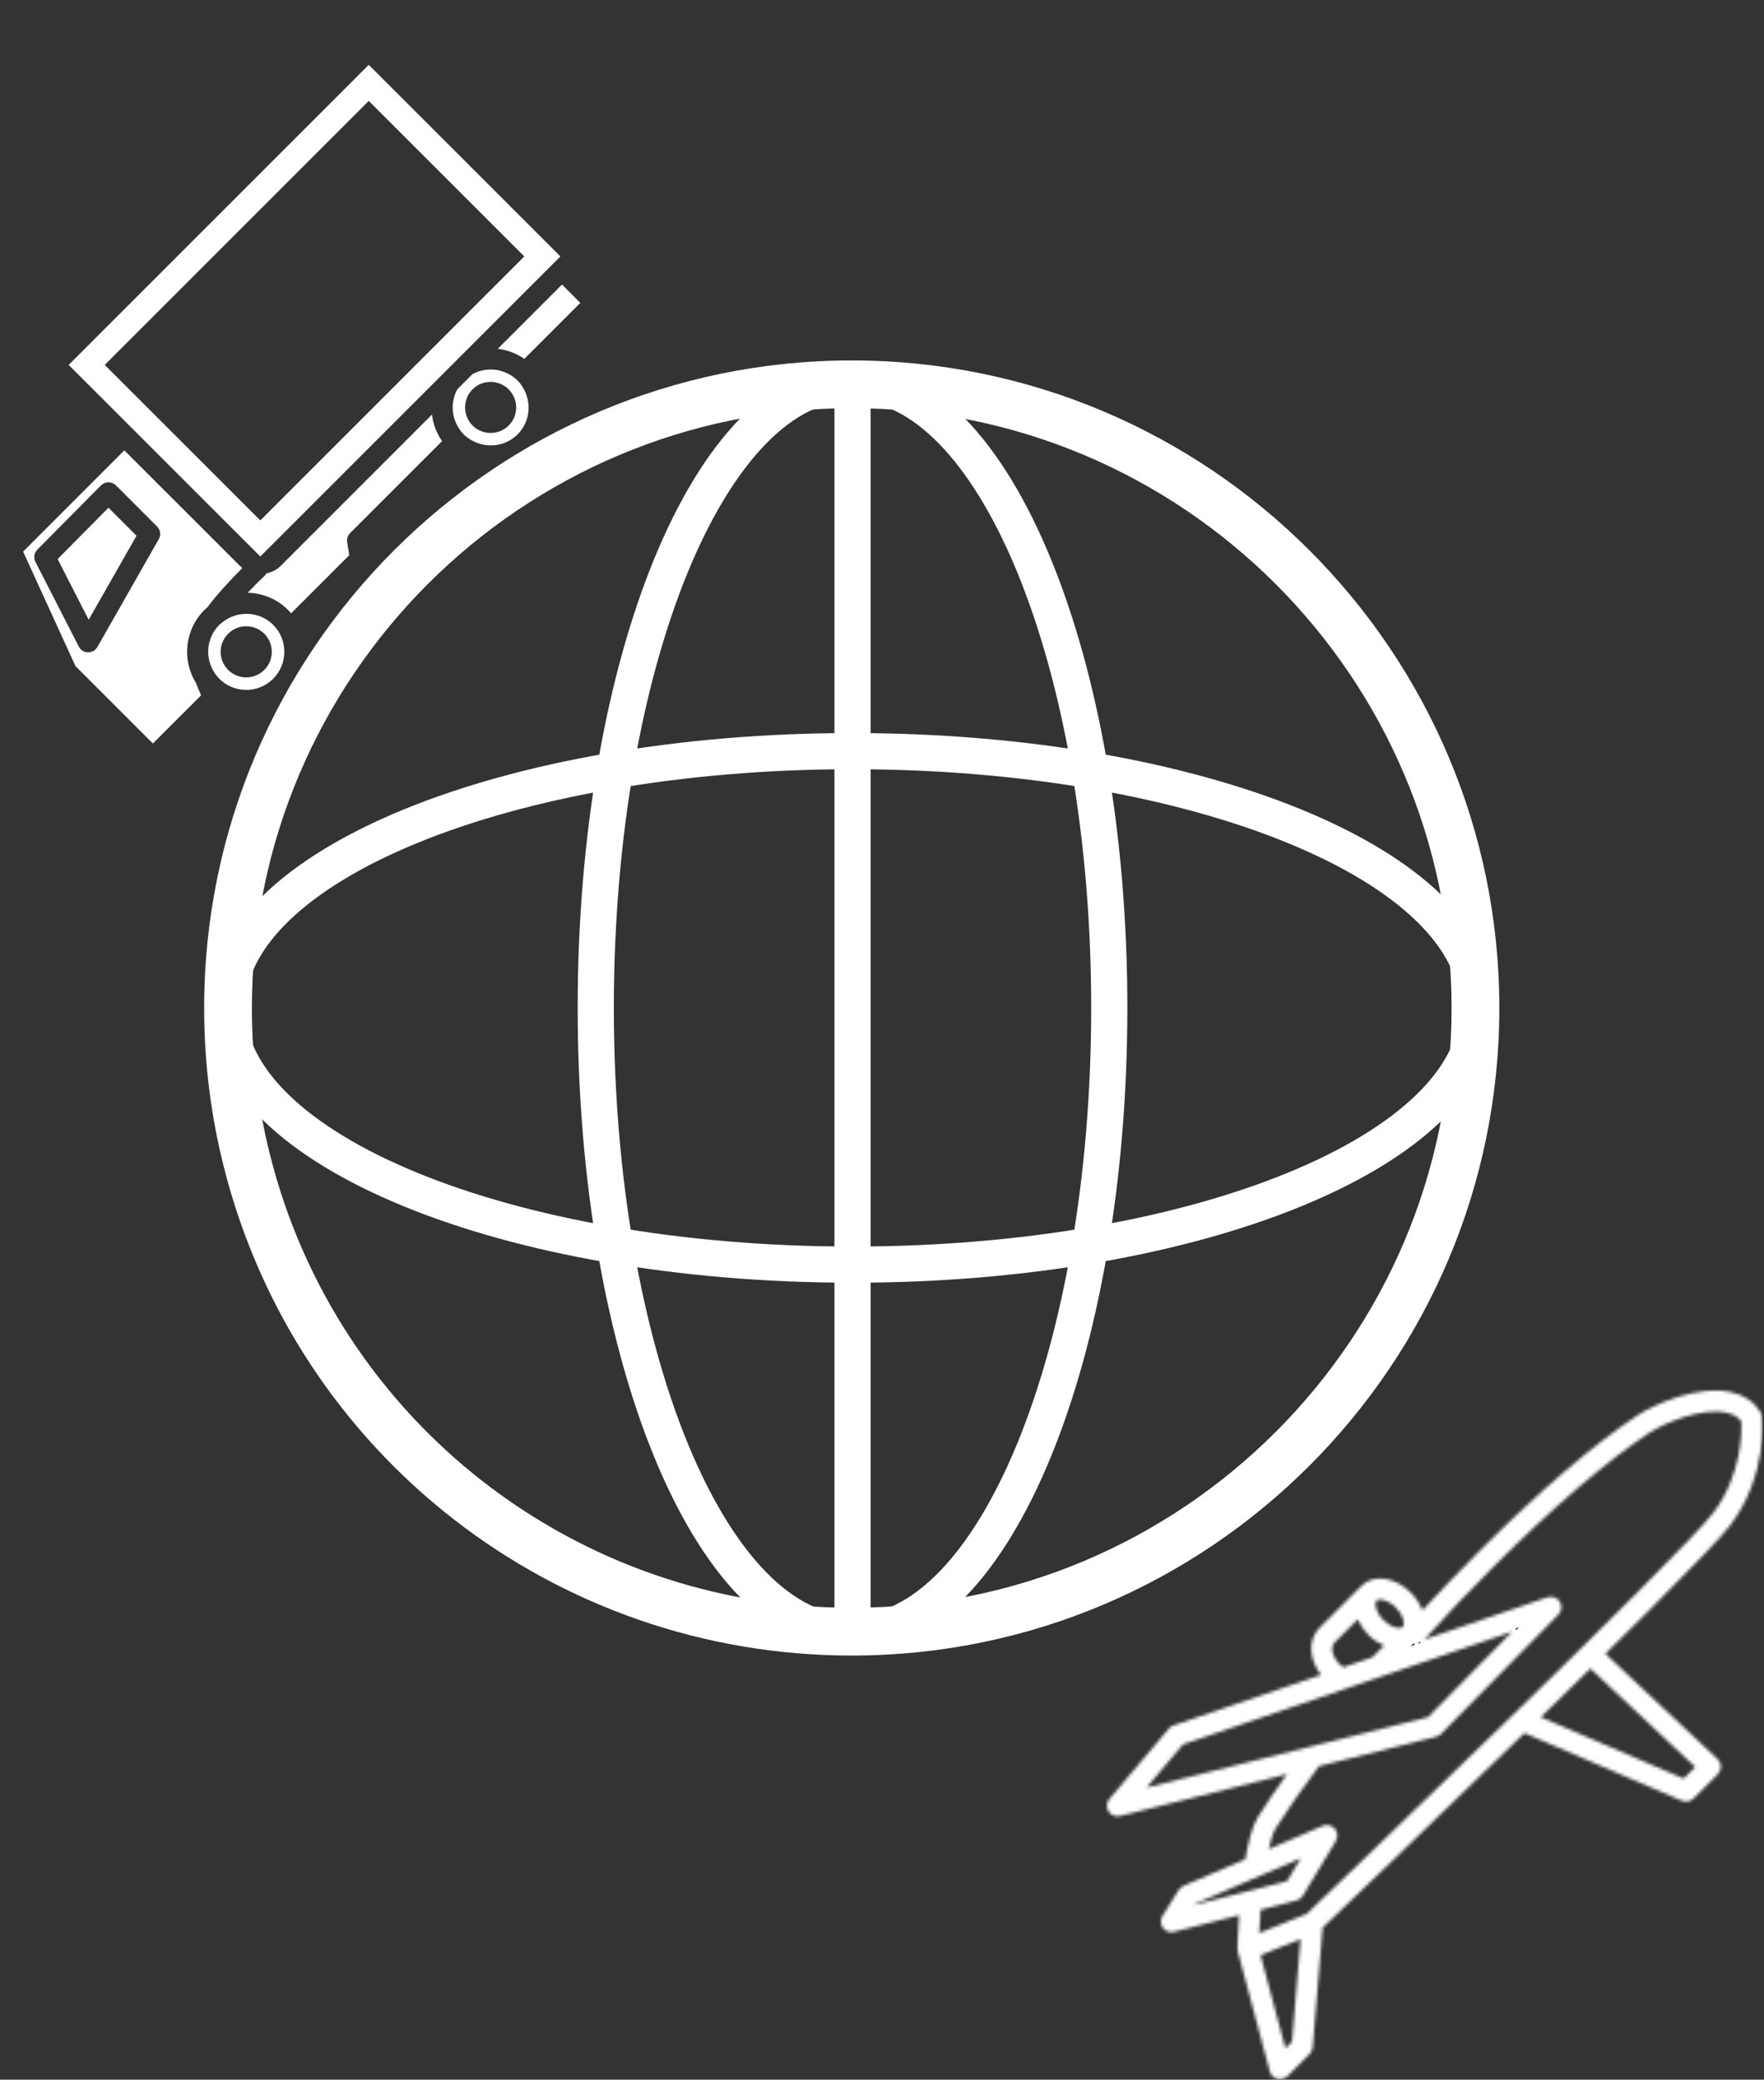
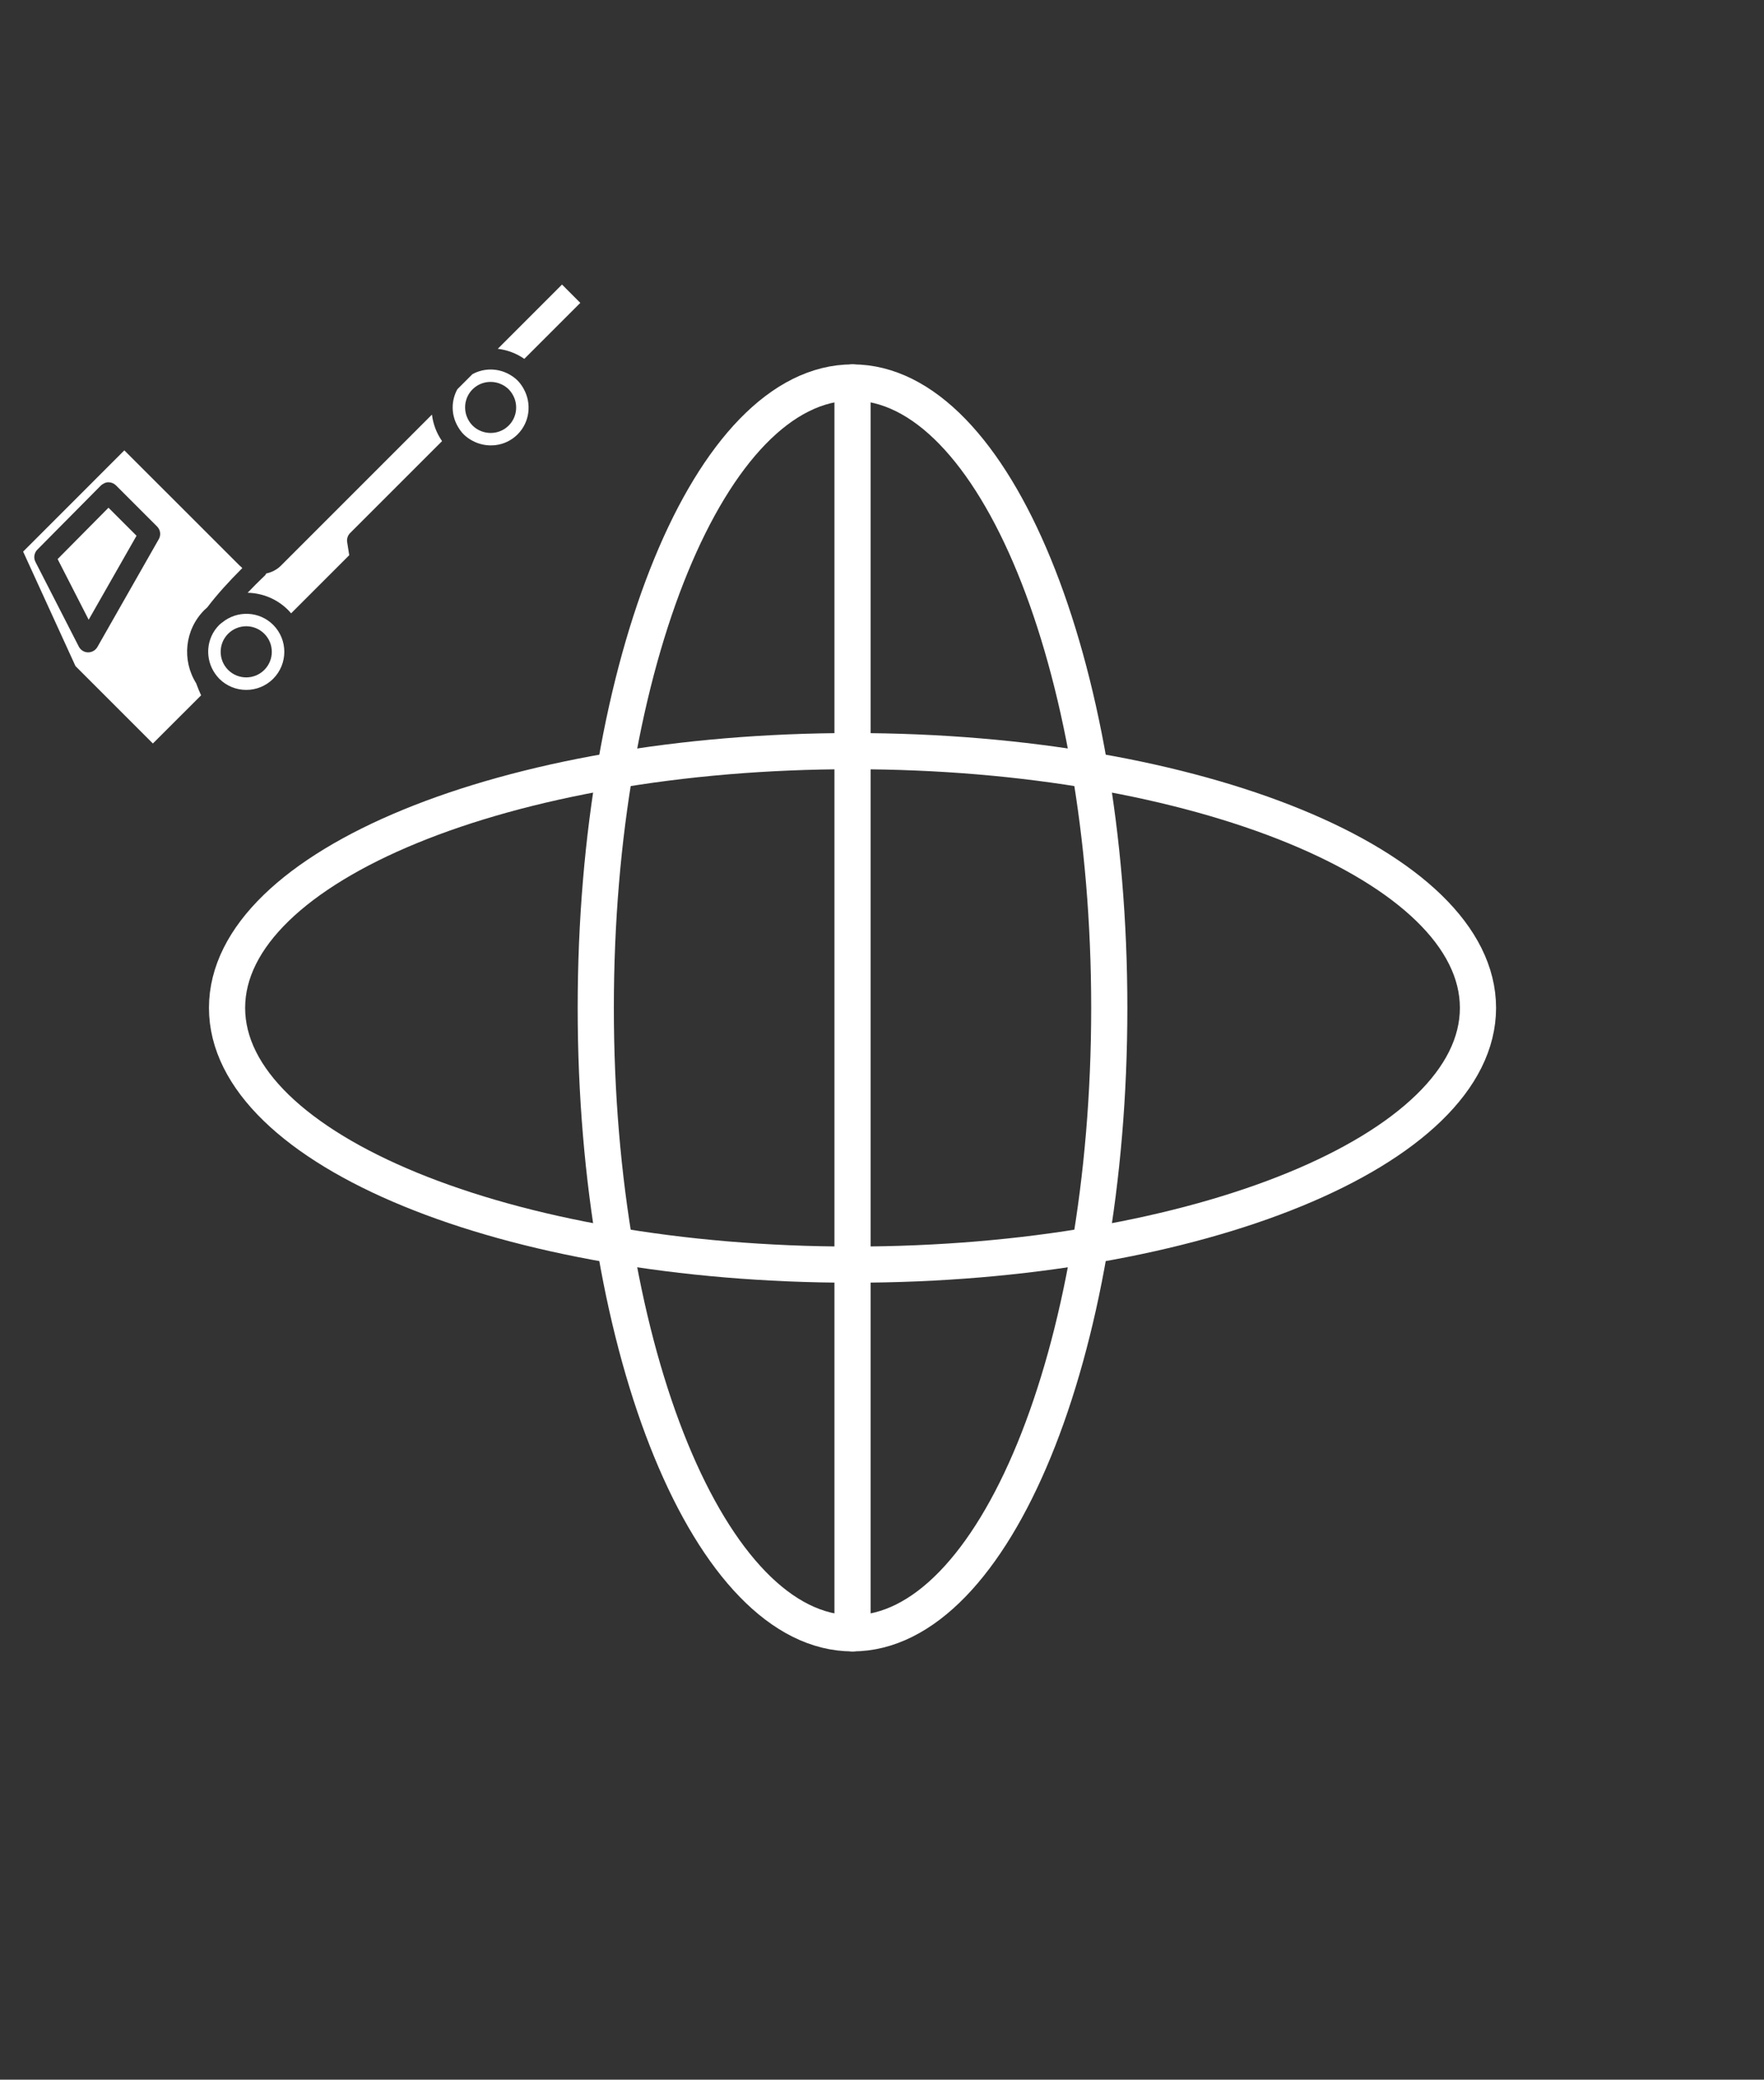
<svg xmlns="http://www.w3.org/2000/svg" fill="none" viewBox="0 0 553 652" height="652" width="553">
  <rect x="0" y="0" width="553" height="652" fill="#333333" stroke="none" />
  <g clip-path="url(#clip0_2116_45)">
    <mask height="667" width="668" y="0" x="-58" maskUnits="userSpaceOnUse" style="mask-type:luminance" id="mask0_2116_45">
      <path fill="white" d="M-57.045 0H609.622V666.667H-57.045V0Z" />
    </mask>
    <g mask="url(#mask0_2116_45)">
-       <path fill="white" d="M267.007 127.968C163.321 127.968 78.968 212.33 78.968 316.024C78.968 331.613 80.876 347.088 84.637 362.018C105.659 445.654 180.652 504.061 267.007 504.061C370.7 504.061 455.063 419.708 455.063 316.024C455.063 212.33 370.7 127.968 267.007 127.968ZM267.007 519.03C173.78 519.03 92.817 455.968 70.121 365.672C66.059 349.549 64 332.845 64 316.024C64 204.076 155.068 113 267.007 113C378.955 113 470.031 204.076 470.031 316.024C470.031 427.962 378.955 519.03 267.007 519.03Z" />
      <path stroke-linejoin="round" stroke-linecap="round" stroke-miterlimit="10" stroke-width="11.339" stroke="white" d="M267.258 119.903C222.805 119.903 186.768 207.69 186.768 315.98C186.768 424.271 222.805 512.058 267.258 512.058C311.712 512.058 347.749 424.271 347.749 315.98C347.749 207.69 311.712 119.903 267.258 119.903Z" />
      <path stroke-linejoin="round" stroke-linecap="round" stroke-miterlimit="10" stroke-width="11.339" stroke="white" d="M463.334 315.98C463.334 271.527 375.548 235.489 267.257 235.489C158.966 235.489 71.18 271.527 71.18 315.98C71.18 360.433 158.966 396.471 267.257 396.471C375.548 396.471 463.334 360.433 463.334 315.98Z" />
      <path stroke-linejoin="round" stroke-linecap="round" stroke-miterlimit="10" stroke-width="11.339" stroke="white" d="M267.258 512.058V119.903" />
      <path fill="white" d="M181.92 94.957L164.369 112.508C161.852 110.756 158.985 109.705 156.055 109.354L176.187 89.208L181.92 94.957Z" />
      <path fill="white" d="M159.479 133.404C157.186 135.698 153.842 136.287 150.975 135.22C149.955 134.838 148.967 134.248 148.139 133.404C147.311 132.576 146.706 131.588 146.323 130.554C145.257 127.703 145.846 124.358 148.139 122.064C150.433 119.771 153.778 119.182 156.629 120.248C157.663 120.631 158.651 121.236 159.479 122.064C160.307 122.908 160.897 123.88 161.295 124.915C162.362 127.766 161.773 131.111 159.479 133.404ZM164.21 121.984C163.685 121.03 163.063 120.106 162.25 119.294C161.438 118.48 160.515 117.844 159.559 117.318C155.991 115.359 151.659 115.359 148.107 117.303L143.378 122.032C141.418 125.6 141.418 129.916 143.394 133.484C143.919 134.439 144.541 135.363 145.369 136.191C146.165 136.988 147.089 137.624 148.059 138.151C152.599 140.635 158.413 140.03 162.25 136.191C166.105 132.338 166.71 126.524 164.21 121.984Z" />
      <path fill="white" d="M82.856 210.028C79.734 213.15 74.653 213.15 71.516 210.028C68.394 206.891 68.394 201.81 71.516 198.688C74.653 195.551 79.734 195.551 82.856 198.688C85.993 201.81 85.993 206.891 82.856 210.028ZM85.642 195.902C81.262 191.538 74.366 191.315 69.683 195.136C69.366 195.375 69.031 195.615 68.745 195.902C64.555 200.074 64.173 206.588 67.47 211.255C67.869 211.78 68.266 212.322 68.745 212.799C73.395 217.45 80.975 217.466 85.642 212.799C90.293 208.132 90.293 200.568 85.642 195.902Z" />
      <path fill="white" d="M109.755 167.121C109.007 167.869 108.672 168.921 108.831 169.956L109.484 174.065L91.264 192.285C90.945 191.934 90.643 191.569 90.308 191.234C86.804 187.73 82.234 185.946 77.631 185.834C78.459 184.99 79.287 184.114 80.179 183.222C81.788 181.614 82.855 180.61 82.887 180.58C83.157 180.356 83.316 180.085 83.476 179.782C85.164 179.433 86.788 178.62 88.095 177.314L135.414 129.98C135.763 132.91 136.831 135.777 138.583 138.293L109.755 167.121Z" />
      <path fill="white" d="M49.776 169.033L30.52 202.861C30.377 203.115 30.185 203.339 29.979 203.562C29.357 204.183 28.497 204.533 27.575 204.518C26.364 204.502 25.265 203.801 24.707 202.718L11.105 176.151C10.453 174.878 10.708 173.333 11.695 172.33L31.667 152.166C32.416 151.561 33.116 151.194 33.992 151.194C34.868 151.194 35.712 151.545 36.333 152.15L49.251 165.067C50.301 166.118 50.524 167.742 49.776 169.033ZM75.497 177.633C75.371 177.506 75.227 177.442 75.116 177.314L38.977 141.193L7.252 172.934L23.656 208.818L47.928 233.09L63.043 217.991C62.565 216.971 62.024 215.666 61.483 214.185C56.991 207.018 57.851 197.462 64.079 191.234C64.365 190.947 64.684 190.677 64.987 190.406C68.092 186.297 72.025 182.045 75.513 178.557L75.96 178.111L75.497 177.633Z" />
-       <path stroke-width="8" stroke="white" d="M170.025 80.394L115.6 25.981L27.176 114.404L81.603 168.816L170.025 80.394Z" />
      <path fill="white" d="M42.799 167.965L27.797 194.292L18.064 175.276L34.007 159.173L42.799 167.965Z" />
      <mask fill="white" id="path-13-inside-1_2116_45">
-         <path d="M498.48 513.959C497.716 514.723 496.919 515.488 496.139 516.268C492.077 520.265 487.873 524.375 483.62 528.548C481.247 530.857 478.875 533.183 476.469 535.508C475.625 536.352 474.765 537.18 473.905 538.008C473.061 538.836 472.217 539.664 471.356 540.493C442.195 568.859 413.591 596.252 409.64 600.027L394.749 606.047C394.844 603.721 395.004 601.237 395.211 598.721L406.423 595.839C407.252 595.631 407.984 595.089 408.429 594.357L418.783 577.188C419.515 575.961 419.388 574.385 418.432 573.301C417.492 572.219 415.963 571.868 414.641 572.441L397.727 579.736C398.364 576.821 399.113 574.464 399.957 573.111C403.748 567.139 408.319 560.608 413.495 553.712L450.189 544.507C450.795 544.379 451.32 543.933 451.735 543.631L488.541 506.219C489.624 505.119 489.8 503.431 488.988 502.141C488.176 500.851 486.567 500.277 485.133 500.771L446.495 514.007C453.551 506.235 460.908 498.477 468.379 491.008C486.901 472.485 503.704 458.056 516.987 449.248C521.621 446.159 533.519 441.141 541.307 442.909C543.377 443.371 544.891 444.279 545.925 445.68C546.069 449.025 545.973 462.675 537.039 474.365C534.585 477.581 526.352 486.199 512.591 499.959C508.227 504.323 503.465 509.037 498.48 513.959ZM531.464 553.983L527.833 557.615L483.031 538.343C488.319 533.183 493.543 528.069 498.592 523.116L531.464 553.983ZM405.037 640.115L402.967 642.185L395.179 612.976L407.729 607.911L405.037 640.115ZM389.047 593.481L374.379 597.208L374.569 596.905L389.349 590.535L392.853 589.021L396.373 587.508L407.825 582.571L403.461 589.787L395.864 591.729L392.456 592.605L389.047 593.481ZM359.423 560.449L370.875 546.895L420.709 529.821L425.328 528.229L431.428 526.159L433.817 525.331L437.592 524.04L474.048 511.553L447.689 538.343L419.961 545.303L414.785 546.592L409.64 547.883L359.423 560.449ZM418.304 515.025L425.663 507.668C426.411 509.388 427.495 511.06 428.991 512.573C430.504 514.087 432.193 515.169 433.897 515.917L430.217 519.581L421.14 522.703C420.709 522.416 420.28 522.097 419.881 521.683C417.461 519.263 417.109 516.22 418.304 515.025ZM431.348 502.109C431.396 501.997 431.444 501.887 431.524 501.823C432.304 501.043 435.123 501.488 437.608 503.972C440.076 506.441 440.539 509.276 439.759 510.056C439.679 510.136 439.583 510.184 439.471 510.232C438.42 510.725 435.92 510.152 433.675 507.907C431.38 505.613 430.903 503.097 431.348 502.109ZM542.279 478.379C554.128 462.881 552.536 445.028 552.472 444.279C552.424 443.785 552.265 443.308 552.011 442.893C550.019 439.564 546.913 437.399 542.772 436.475C532.372 434.101 518.452 440.361 513.324 443.737C499.691 452.784 482.537 467.516 463.712 486.357C457.676 492.393 451.703 498.605 445.905 504.896C445.189 502.937 443.979 501.011 442.275 499.305C437.353 494.368 430.568 493.429 426.841 497.156C426.761 497.236 426.697 497.363 426.619 497.459C426.507 497.555 426.38 497.617 426.268 497.729L413.639 510.359C409.991 514.007 410.341 520.329 414.148 525.092L367.88 540.939C367.403 541.097 366.956 541.384 366.607 541.735C366.543 541.799 366.479 541.863 366.431 541.941L347.796 564.016C346.873 565.1 346.761 566.676 347.511 567.887C348.275 569.097 349.724 569.687 351.109 569.336L403.461 556.228C400.1 560.895 397.059 565.387 394.399 569.575C392.615 572.379 391.356 577.347 390.401 582.889L371.017 591.251C370.636 591.411 370.285 591.649 369.983 591.952C369.808 592.127 369.664 592.335 369.521 592.541L364.408 600.712C363.708 601.843 363.755 603.324 364.552 604.407C365.348 605.489 366.733 605.984 368.04 605.649L388.457 600.425C388.092 605.697 387.98 609.807 387.948 610.937C387.932 611.255 387.996 611.557 388.076 611.86H388.06L398.077 649.416C398.364 650.563 399.256 651.455 400.403 651.757C401.533 652.06 402.76 651.725 403.604 650.897L410.564 643.937C411.105 643.38 411.44 642.647 411.52 641.867L414.641 604.359C420.056 599.183 448.98 571.503 477.919 543.328L527.276 564.573C528.519 565.1 529.951 564.813 530.907 563.873L538.536 556.244C539.157 555.607 539.508 554.747 539.508 553.855C539.492 552.963 539.109 552.103 538.472 551.497L503.289 518.481C508.227 513.608 512.941 508.925 517.257 504.625C531.416 490.451 539.603 481.867 542.279 478.379Z" />
-       </mask>
+         </mask>
      <path mask="url(#path-13-inside-1_2116_45)" stroke-width="12" stroke="white" d="M498.48 513.959C497.716 514.723 496.919 515.488 496.139 516.268C492.077 520.265 487.873 524.375 483.62 528.548C481.247 530.857 478.875 533.183 476.469 535.508C475.625 536.352 474.765 537.18 473.905 538.008C473.061 538.836 472.217 539.664 471.356 540.493C442.195 568.859 413.591 596.252 409.64 600.027L394.749 606.047C394.844 603.721 395.004 601.237 395.211 598.721L406.423 595.839C407.252 595.631 407.984 595.089 408.429 594.357L418.783 577.188C419.515 575.961 419.388 574.385 418.432 573.301C417.492 572.219 415.963 571.868 414.641 572.441L397.727 579.736C398.364 576.821 399.113 574.464 399.957 573.111C403.748 567.139 408.319 560.608 413.495 553.712L450.189 544.507C450.795 544.379 451.32 543.933 451.735 543.631L488.541 506.219C489.624 505.119 489.8 503.431 488.988 502.141C488.176 500.851 486.567 500.277 485.133 500.771L446.495 514.007C453.551 506.235 460.908 498.477 468.379 491.008C486.901 472.485 503.704 458.056 516.987 449.248C521.621 446.159 533.519 441.141 541.307 442.909C543.377 443.371 544.891 444.279 545.925 445.68C546.069 449.025 545.973 462.675 537.039 474.365C534.585 477.581 526.352 486.199 512.591 499.959C508.227 504.323 503.465 509.037 498.48 513.959ZM531.464 553.983L527.833 557.615L483.031 538.343C488.319 533.183 493.543 528.069 498.592 523.116L531.464 553.983ZM405.037 640.115L402.967 642.185L395.179 612.976L407.729 607.911L405.037 640.115ZM389.047 593.481L374.379 597.208L374.569 596.905L389.349 590.535L392.853 589.021L396.373 587.508L407.825 582.571L403.461 589.787L395.864 591.729L392.456 592.605L389.047 593.481ZM359.423 560.449L370.875 546.895L420.709 529.821L425.328 528.229L431.428 526.159L433.817 525.331L437.592 524.04L474.048 511.553L447.689 538.343L419.961 545.303L414.785 546.592L409.64 547.883L359.423 560.449ZM418.304 515.025L425.663 507.668C426.411 509.388 427.495 511.06 428.991 512.573C430.504 514.087 432.193 515.169 433.897 515.917L430.217 519.581L421.14 522.703C420.709 522.416 420.28 522.097 419.881 521.683C417.461 519.263 417.109 516.22 418.304 515.025ZM431.348 502.109C431.396 501.997 431.444 501.887 431.524 501.823C432.304 501.043 435.123 501.488 437.608 503.972C440.076 506.441 440.539 509.276 439.759 510.056C439.679 510.136 439.583 510.184 439.471 510.232C438.42 510.725 435.92 510.152 433.675 507.907C431.38 505.613 430.903 503.097 431.348 502.109ZM542.279 478.379C554.128 462.881 552.536 445.028 552.472 444.279C552.424 443.785 552.265 443.308 552.011 442.893C550.019 439.564 546.913 437.399 542.772 436.475C532.372 434.101 518.452 440.361 513.324 443.737C499.691 452.784 482.537 467.516 463.712 486.357C457.676 492.393 451.703 498.605 445.905 504.896C445.189 502.937 443.979 501.011 442.275 499.305C437.353 494.368 430.568 493.429 426.841 497.156C426.761 497.236 426.697 497.363 426.619 497.459C426.507 497.555 426.38 497.617 426.268 497.729L413.639 510.359C409.991 514.007 410.341 520.329 414.148 525.092L367.88 540.939C367.403 541.097 366.956 541.384 366.607 541.735C366.543 541.799 366.479 541.863 366.431 541.941L347.796 564.016C346.873 565.1 346.761 566.676 347.511 567.887C348.275 569.097 349.724 569.687 351.109 569.336L403.461 556.228C400.1 560.895 397.059 565.387 394.399 569.575C392.615 572.379 391.356 577.347 390.401 582.889L371.017 591.251C370.636 591.411 370.285 591.649 369.983 591.952C369.808 592.127 369.664 592.335 369.521 592.541L364.408 600.712C363.708 601.843 363.755 603.324 364.552 604.407C365.348 605.489 366.733 605.984 368.04 605.649L388.457 600.425C388.092 605.697 387.98 609.807 387.948 610.937C387.932 611.255 387.996 611.557 388.076 611.86H388.06L398.077 649.416C398.364 650.563 399.256 651.455 400.403 651.757C401.533 652.06 402.76 651.725 403.604 650.897L410.564 643.937C411.105 643.38 411.44 642.647 411.52 641.867L414.641 604.359C420.056 599.183 448.98 571.503 477.919 543.328L527.276 564.573C528.519 565.1 529.951 564.813 530.907 563.873L538.536 556.244C539.157 555.607 539.508 554.747 539.508 553.855C539.492 552.963 539.109 552.103 538.472 551.497L503.289 518.481C508.227 513.608 512.941 508.925 517.257 504.625C531.416 490.451 539.603 481.867 542.279 478.379Z" />
    </g>
  </g>
  <defs>
    <clipPath id="clip0_2116_45">
      <rect fill="white" height="651.867" width="552.577" />
    </clipPath>
  </defs>
</svg>